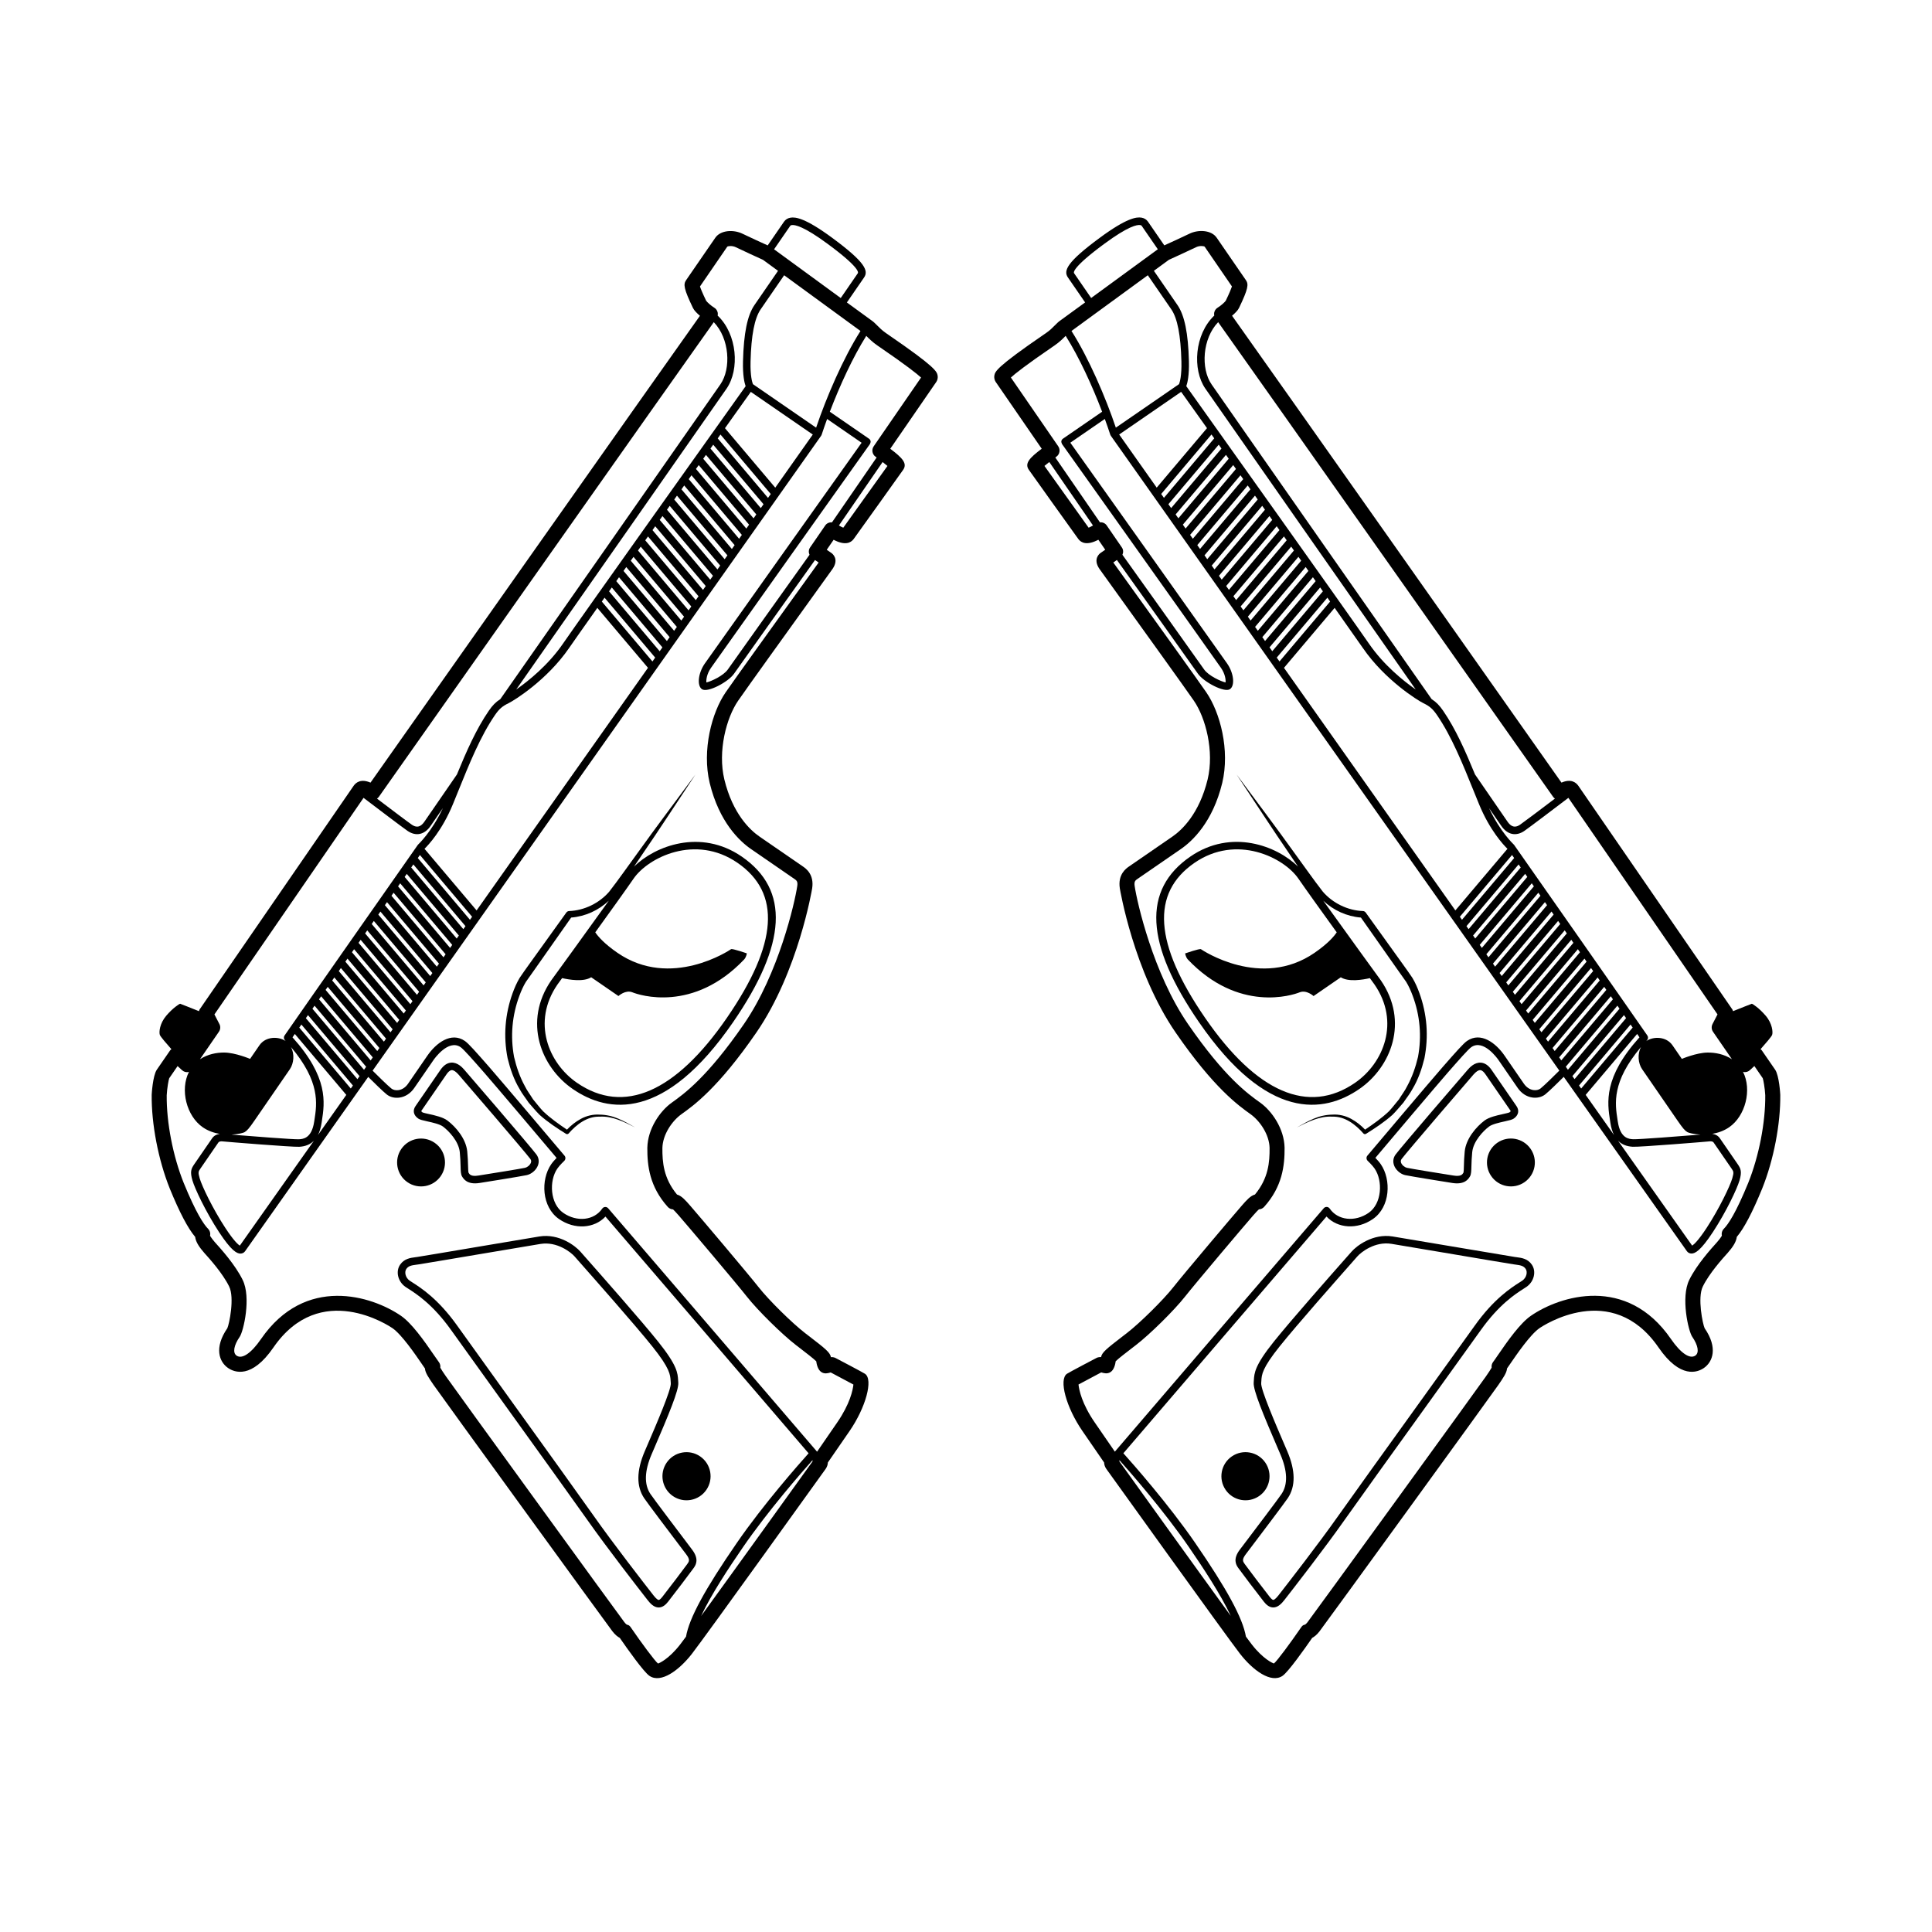
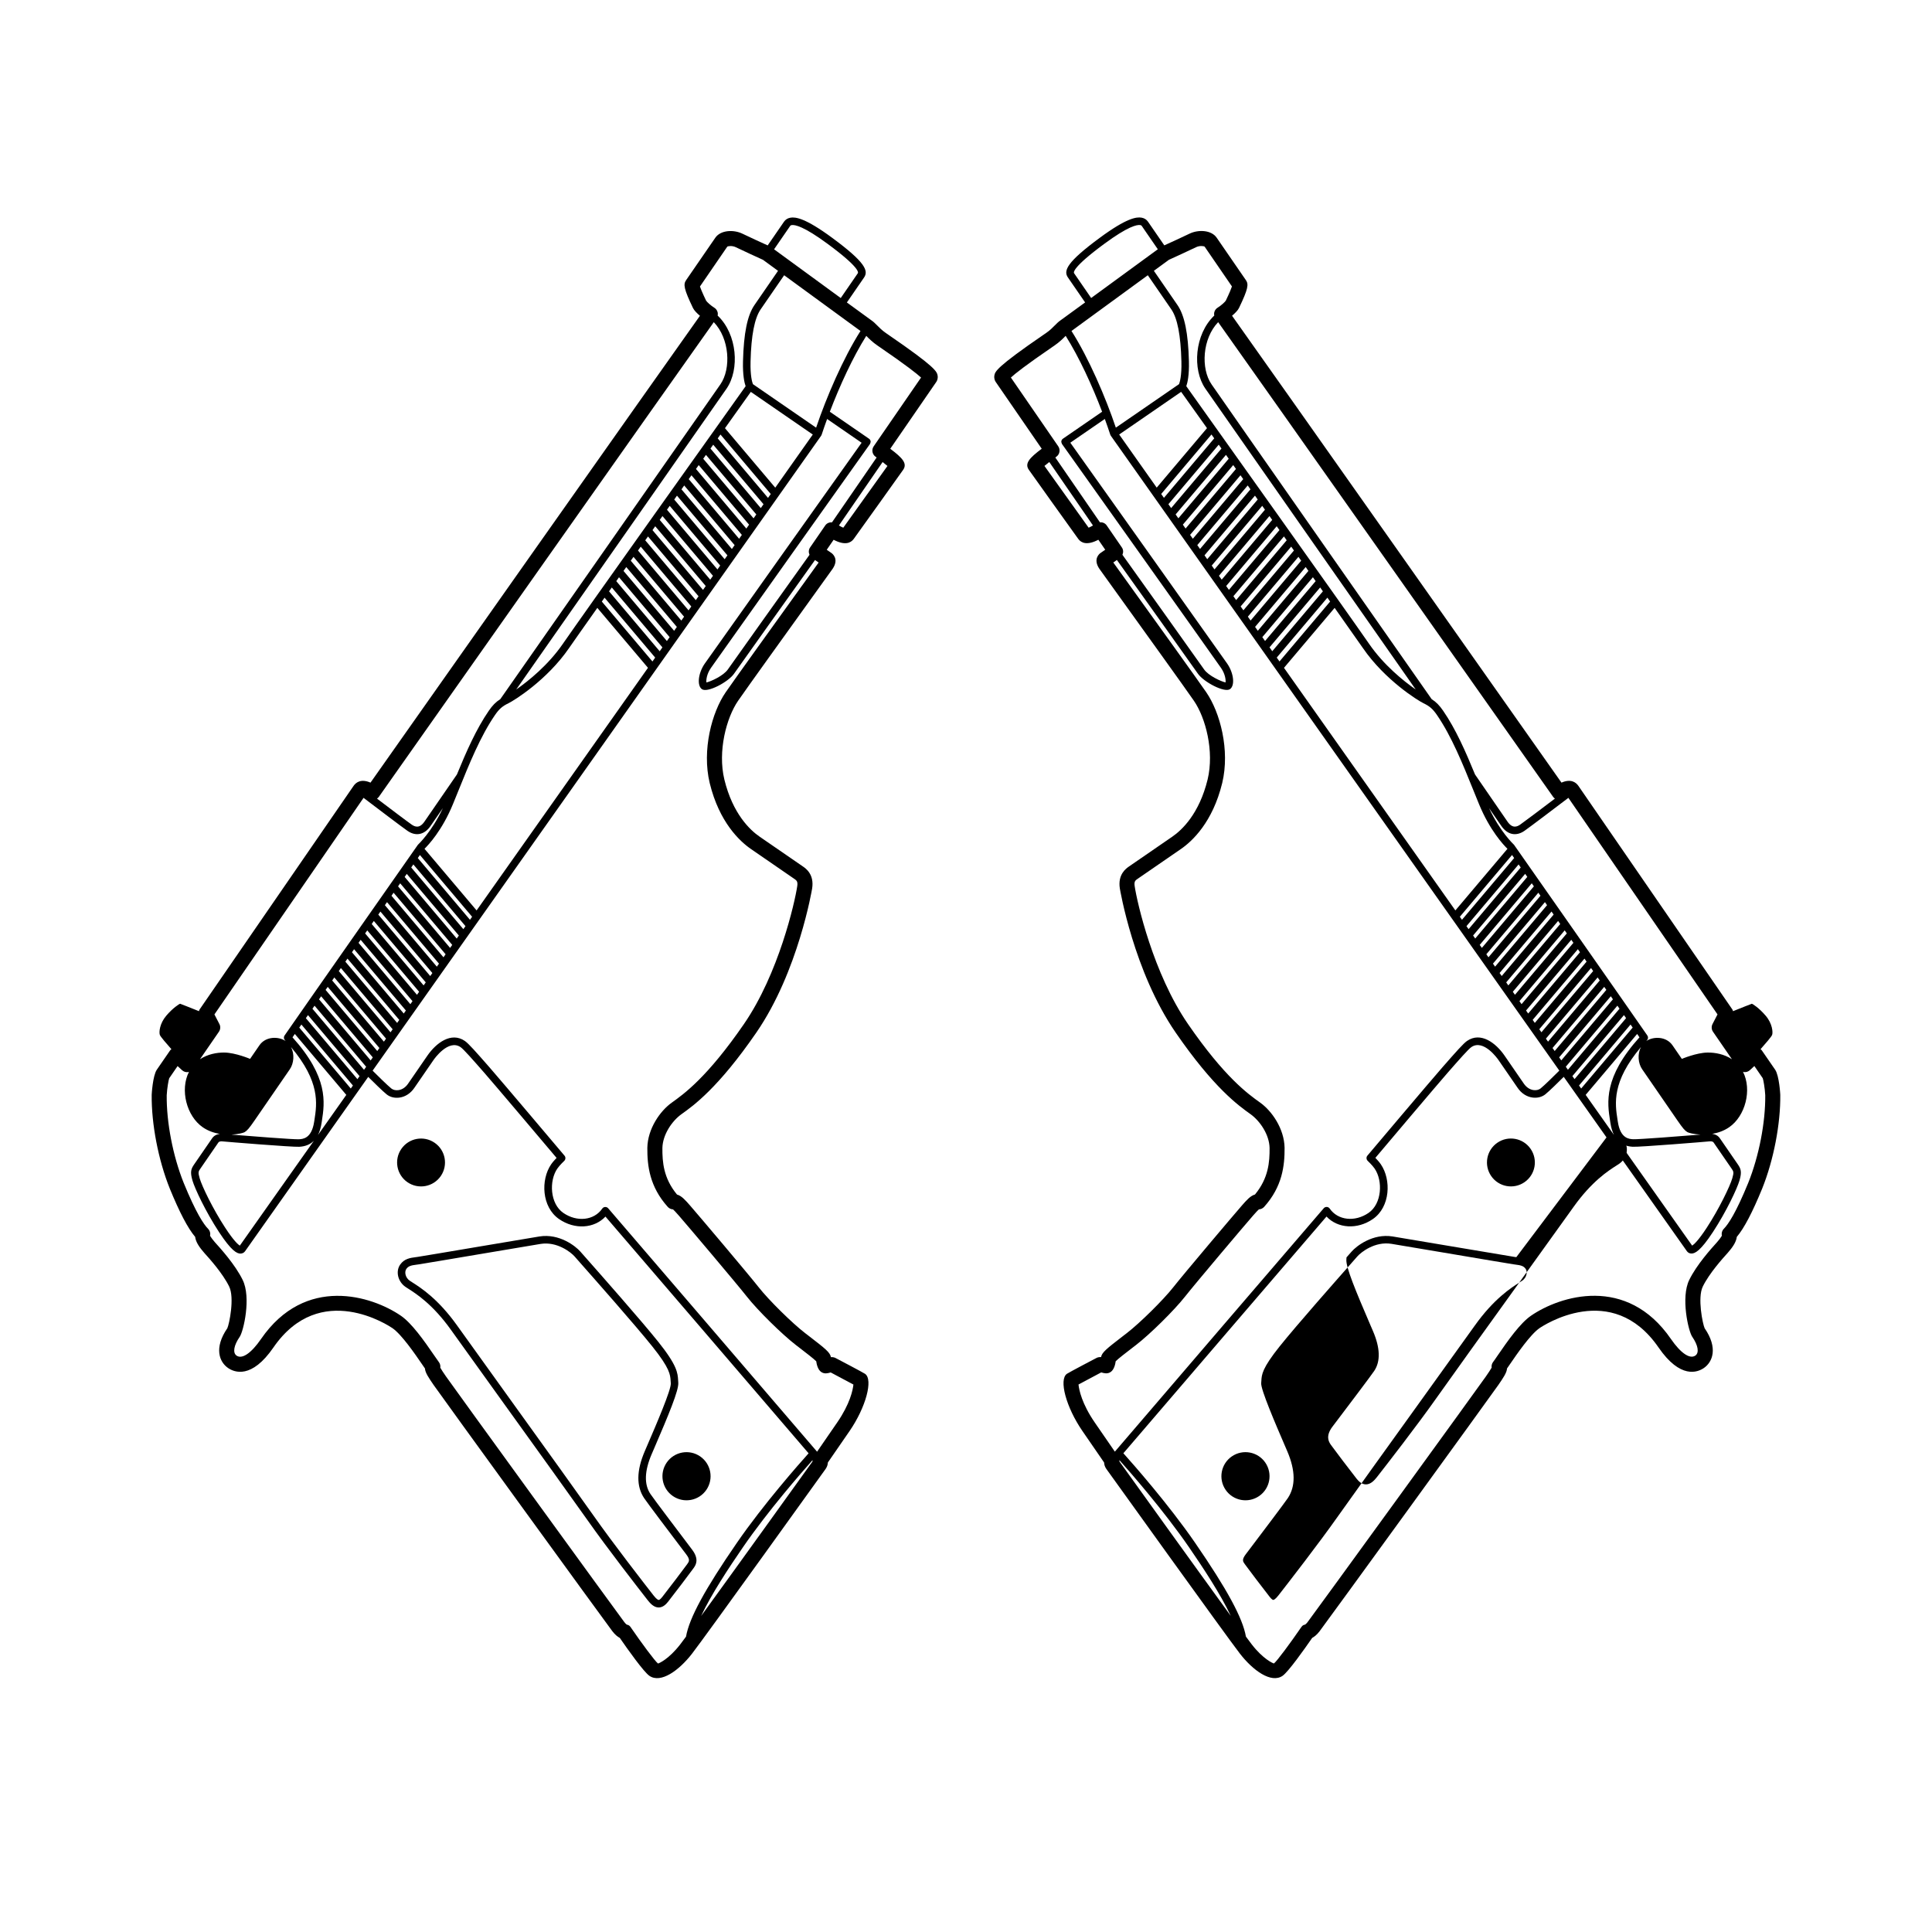
<svg xmlns="http://www.w3.org/2000/svg" fill="#000000" width="800px" height="800px" version="1.1" viewBox="144 144 512 512">
  <g>
    <path d="m610.9 422.36c-0.09-0.129-0.223-0.211-0.336-0.316 1.23-1.383 2.91-3.32 3.07-3.793 0.242-0.699 0.066-2.996-1.703-5.07-1.766-2.074-3.484-3.164-3.684-3.172-0.137 0.031-3.023 1.18-4.984 1.965-0.055-0.137-0.059-0.289-0.145-0.418l-40.824-59.289c-0.602-0.875-1.93-1.98-4.488-0.863-9.301-13.219-77.332-109.73-87.301-123.73 0.781-0.656 1.543-1.422 1.84-2.051 2.445-5.086 2.594-6.277 1.836-7.375l-7.754-11.262c-1.418-2.055-4.887-2.199-7.238-1.039-1.383 0.684-5.184 2.418-6.637 3.078l-4.328-6.285c-0.395-0.574-0.988-0.941-1.715-1.062-1.332-0.223-3.93 0.086-11.07 5.352-8.688 6.406-9.672 8.699-8.434 10.492l4.562 6.625c-3.66 2.672-6.363 4.641-6.621 4.82-0.422 0.289-0.867 0.719-1.391 1.25-0.617 0.629-1.316 1.34-2.375 2.066l-0.512 0.348c-12.754 8.738-12.961 9.84-13.156 10.906-0.098 0.52 0.039 1.211 0.34 1.648l12.215 17.738c-3.316 2.481-4.562 3.918-3.418 5.578 0.078 0.113 12.387 17.379 13.129 18.359 0.766 1.012 2.289 1.754 5.297 0.18l1.824 2.648-1.246 0.859c-0.223 0.152-2.113 1.57-0.289 4.219 0.164 0.242 2.094 2.922 4.828 6.719 6.68 9.285 17.859 24.82 20.199 28.219 3.109 4.516 5.441 13.359 3.644 20.855-2.223 9.113-6.805 13.406-9.34 15.152l-11.488 7.91c-0.746 0.516-3.023 2.082-2.441 5.809 0.031 0.199 3.668 22.047 14.785 38.195 10.125 14.707 16.684 19.383 19.836 21.629 2.543 1.82 4.992 5.445 5.066 8.969 0.023 3.684-0.262 7.977-3.871 12.336-1.223 0.34-2.266 1.539-3.496 2.949-2.059 2.352-15.453 18.184-18.168 21.645-2.633 3.348-8.84 9.473-12.297 12.137l-0.926 0.711c-4.496 3.461-5.672 4.402-5.902 5.648-0.383-0.027-0.758 0.02-1.129 0.18-0.086 0.039-7.348 3.852-7.914 4.242-2.211 1.523-0.215 8.895 4.109 15.172l5.742 8.34c0.02 0.539 0.188 1.121 0.578 1.684 0.207 0.301 32.031 44.625 35.441 49.004 3.43 4.41 8.246 7.926 11.277 5.84 1.52-1.047 5.766-7.039 7.848-10.051 0.547-0.293 1.238-0.816 1.953-1.75 1.359-1.746 46.113-63.402 47.402-65.305 1.324-1.934 2.195-3.203 2.281-4.352 0.223-0.32 0.488-0.707 0.789-1.141 1.742-2.547 5.367-7.848 7.816-9.535 0.777-0.535 19.152-12.883 31.555 5.133 5.773 8.387 10.324 6.59 12.012 5.426 2.332-1.605 3.781-5.328 0.195-10.539-0.508-1.082-1.953-8.086-0.484-11.055 1.727-3.523 5.273-7.449 6.609-8.926 1.191-1.371 2.227-2.773 2.402-4.227 1.938-2.293 4.148-6.508 6.734-12.828 3.035-7.57 4.867-17.078 4.785-24.824-0.004-0.125-0.273-5.07-1.363-6.656zm-51.262-66.926 39.52 57.395-1.32 2.551c-0.336 0.652-0.289 1.441 0.129 2.047l5.016 7.285c-2.019-1.34-4.422-1.797-6.461-1.773-2.938 0.031-6.816 1.676-6.816 1.676s-0.797-1.16-2.473-3.594c-1.672-2.426-5.102-2.394-6.957-1.129 0.07-0.078 0.129-0.152 0.203-0.23 0.316-0.34 0.352-0.855 0.09-1.238-3.984-5.785-35.02-50.094-35.332-50.539-0.18-0.191-3.652-3.402-6.629-9.734l3.258 4.731c1.613 2.344 3.902 2.832 6.117 1.309 1.367-0.945 8.418-6.293 11.656-8.754zm11.055 85.629 0.078 0.512c0.195 1.262 0.512 2.336 0.961 3.215l-7.512-10.637 13.641-16.145c0.23 0.328 0.438 0.629 0.617 0.891-9.574 10.641-8.543 17.289-7.785 22.164zm-105.64-181.92c0.234 0.332 0.488 0.684 0.73 1.023l-13.328 15.77-0.727-1.027zm-14.512 14.086-9.945-14.082 16.418-11.305c1.062 1.492 3.547 4.981 6.852 9.621zm16.434-11.383c0.238 0.332 0.484 0.684 0.727 1.023l-13.336 15.781-0.727-1.027zm1.922 2.699c0.238 0.336 0.484 0.684 0.727 1.023l-13.344 15.789-0.727-1.027zm1.922 2.703c0.238 0.336 0.484 0.684 0.727 1.023l-13.352 15.797-0.727-1.027zm1.922 2.699c0.238 0.336 0.484 0.684 0.727 1.023l-13.355 15.805-0.727-1.027zm1.918 2.703c0.242 0.34 0.484 0.684 0.727 1.023l-13.363 15.812-0.727-1.027zm1.922 2.699c0.242 0.34 0.484 0.684 0.727 1.023l-13.371 15.82-0.727-1.027zm1.922 2.703c0.242 0.34 0.484 0.684 0.727 1.023l-13.379 15.828-0.727-1.027zm1.918 2.703c0.242 0.34 0.484 0.684 0.727 1.023l-13.383 15.836-0.727-1.027zm1.922 2.699c0.242 0.34 0.484 0.684 0.727 1.023l-13.391 15.844-0.727-1.027zm1.918 2.703c0.242 0.344 0.484 0.684 0.727 1.023l-13.395 15.848-0.727-1.027zm1.922 2.703c0.242 0.344 0.484 0.684 0.727 1.023l-13.398 15.855-0.727-1.027zm1.918 2.703c0.242 0.344 0.484 0.684 0.727 1.023l-13.406 15.863-0.727-1.027zm1.918 2.703c0.246 0.344 0.484 0.684 0.727 1.027l-13.41 15.867-0.727-1.027zm1.918 2.707c0.246 0.348 0.484 0.684 0.727 1.027l-13.41 15.871-0.727-1.027zm1.918 2.707c0.246 0.348 0.484 0.684 0.727 1.023l-13.418 15.875-0.727-1.027zm1.918 2.703c0.246 0.348 0.488 0.688 0.727 1.027l-13.422 15.879-0.727-1.027zm1.918 2.707c3.637 5.137 6.383 9.043 7.508 10.672 5.852 8.496 14.559 13.883 16.027 14.594 1.641 0.789 2.477 1.52 3.586 3.133 3.859 5.606 6.832 12.965 9.707 20.078l1.434 3.527c2.867 6.984 6.519 10.852 7.539 11.844l-13.805 16.332-45.418-64.293zm47.016 65.488c0.168 0.242 0.352 0.508 0.559 0.809l-13.828 16.363-0.566-0.801zm1.738 2.504c0.18 0.254 0.371 0.531 0.562 0.809l-13.812 16.344-0.566-0.801zm1.742 2.496c0.184 0.262 0.371 0.531 0.562 0.805l-13.801 16.332-0.566-0.801zm1.746 2.5c0.184 0.266 0.371 0.531 0.562 0.805l-13.789 16.32-0.566-0.801zm1.746 2.496c0.188 0.266 0.371 0.535 0.562 0.805l-13.781 16.309-0.566-0.801zm1.746 2.496c0.184 0.266 0.375 0.539 0.562 0.805l-13.773 16.297-0.566-0.801zm1.746 2.492c0.188 0.266 0.375 0.535 0.562 0.805l-13.762 16.285-0.566-0.801zm1.746 2.496c0.188 0.27 0.375 0.535 0.562 0.805l-13.754 16.277-0.566-0.801zm1.746 2.496c0.188 0.27 0.375 0.535 0.562 0.805l-13.746 16.266-0.566-0.801zm1.746 2.496c0.188 0.27 0.375 0.535 0.562 0.805l-13.738 16.254-0.566-0.801zm1.746 2.492c0.188 0.27 0.375 0.535 0.562 0.805l-13.727 16.246-0.566-0.801zm1.746 2.496c0.188 0.27 0.375 0.539 0.562 0.805l-13.719 16.234-0.566-0.801zm1.746 2.492c0.188 0.27 0.375 0.539 0.562 0.805l-13.711 16.223-0.566-0.801zm1.746 2.496c0.188 0.27 0.379 0.539 0.562 0.805l-13.703 16.215-0.566-0.801zm1.746 2.496c0.191 0.27 0.379 0.539 0.562 0.805l-13.691 16.203-0.566-0.801zm1.746 2.492c0.191 0.273 0.375 0.539 0.562 0.805l-13.684 16.191-0.566-0.801zm1.746 2.496c0.188 0.27 0.383 0.543 0.562 0.805l-13.672 16.18-0.566-0.801zm1.742 2.496c0.195 0.281 0.375 0.539 0.562 0.805l-13.664 16.168-0.566-0.801zm1.746 2.5c0.195 0.281 0.383 0.547 0.562 0.809l-13.652 16.152-0.566-0.801zm2.758 5.965c-0.969 1.84-0.766 4.316 0.312 5.879 1.438 2.086 7.871 11.434 9.336 13.555 1.461 2.125 1.992 2.727 2.66 3.121 0.301 0.176 1.668 0.555 3.469 0.648-4.945 0.406-16.547 1.305-17.848 1.234-1.098-0.062-3.391-0.195-4.059-4.644l-0.082-0.516c-0.668-4.285-1.562-10.066 6.211-19.277zm-2.184 26.43c1.836 0.102 19.422-1.328 20.352-1.43 0.305-0.035 0.852-0.039 1.086 0.305l4.769 6.926c0.512 0.742 0.648 0.945 0.176 2.57-0.609 2.078-3.481 8.07-6.777 13.105-2.25 3.438-3.41 4.438-3.856 4.723l-19.645-27.809c0.969 0.988 2.262 1.52 3.894 1.609zm-21.117-92.754c0.137 0.199 0.312 0.352 0.5 0.484-3.496 2.648-8.176 6.184-9.219 6.906-0.812 0.562-2.047 1.09-3.348-0.797l-8.609-12.504c-2.481-6.051-5.121-12.051-8.449-16.883-0.98-1.426-1.848-2.32-3.047-3.078-2.469-3.527-54.91-78.457-58.332-83.43-2.887-4.195-2.422-12.133 1.758-16.473 7.918 11.082 88.105 124.85 88.746 125.77zm-101.8-142.3c0.988-0.449 5.617-2.559 7.172-3.328 0.973-0.477 2.047-0.332 2.293-0.164l7.242 10.551c-0.172 0.52-0.594 1.609-1.637 3.781-0.242 0.375-1.328 1.352-2.133 1.832-0.492 0.293-0.832 0.785-0.938 1.352-0.047 0.254-0.027 0.508 0.023 0.754-5.231 4.969-5.859 14.285-2.371 19.348 3.039 4.418 44.652 63.883 55.75 79.742-3.273-2.277-8.484-6.484-12.344-12.086-5.168-7.504-44.461-62.691-48.449-68.289 0.324-0.918 0.789-2.902 0.695-6.598-0.188-7.434-1.152-12.172-3.035-14.906l-6.25-9.074c1.984-1.449 3.473-2.539 3.981-2.914zm-25.133 3.547c-0.145-0.207-0.43-1.559 7.977-7.758 6.34-4.676 8.711-5.133 9.559-4.992 0.242 0.039 0.34 0.133 0.402 0.227l4.258 6.184c-4.328 3.168-11.824 8.648-17.668 12.914zm19.543 0.543 6.219 9.027c1.633 2.371 2.512 6.891 2.684 13.824 0.098 3.84-0.438 5.531-0.629 6.008l-16.746 11.531c-2.711-8.035-7.164-18.41-11.758-25.621 2.859-2.07 13.457-9.816 20.23-14.77zm-15.684 66.902c-1.906-2.644-9.16-12.793-11.707-16.367 0.352-0.301 0.812-0.668 1.285-1.035l11.578 16.816c-0.477 0.277-0.891 0.488-1.156 0.586zm2.996-1.426-11.824-17.176c0.098-0.07 0.199-0.152 0.293-0.219 0.883-0.633 1.094-1.855 0.48-2.75l-12.547-18.223c1.094-1.012 3.894-3.238 11.02-8.117l0.52-0.355c1.367-0.941 2.285-1.875 2.957-2.555 0.008-0.008 0.012-0.012 0.02-0.02 3.57 5.66 7.055 13.254 9.66 20.109l-10.387 7.152c-0.219 0.152-0.371 0.387-0.418 0.648-0.043 0.262 0.07 0.492 0.168 0.75 0.406 0.57 40.551 57.023 42.152 59.352 1.117 1.621 1.281 3.195 1.195 3.84-1.203-0.258-4.543-1.789-5.695-3.461-1.371-1.988-17.469-24.539-21.633-30.371 0.273-0.613 0.266-1.34-0.145-1.934l-4.023-5.844c-0.422-0.609-1.109-0.879-1.793-0.828zm-1.363 238.57c-3.422-4.973-4.16-8.609-4.316-10.078 1.539-0.836 4.777-2.562 6.016-3.207 0.039 0.012 0.078 0.023 0.117 0.031 0.652 0.184 1.547 0.438 2.406-0.156 0.895-0.617 1.211-2.027 1.316-2.832 0.668-0.676 2.664-2.211 4.445-3.582l0.926-0.711c3.723-2.867 10.16-9.223 13-12.832 2.695-3.43 15.988-19.145 18.039-21.484 0.859-0.988 1.312-1.438 1.543-1.645 0.523-0.023 1.027-0.254 1.391-0.66 4.828-5.371 5.445-10.93 5.414-15.66-0.105-5.129-3.426-9.789-6.461-11.957-3.242-2.312-9.414-6.715-19.141-20.84-9.211-13.379-13.488-32.223-14.125-36.535-0.199-1.266 0.203-1.543 0.758-1.926l11.488-7.91c3.004-2.066 8.418-7.09 10.953-17.5 2.09-8.719-0.551-18.699-4.238-24.055-2.363-3.434-13.559-18.992-20.246-28.285-2.066-2.875-3.672-5.102-4.383-6.098l0.961-0.664c4.379 6.133 20.125 28.188 21.449 30.113 1.523 2.215 7.039 5.133 8.508 4.121 1.371-0.945 1.02-4.231-0.723-6.762-1.523-2.211-36.402-51.266-41.582-58.551l9.141-6.293c0.527 1.445 1.023 2.859 1.453 4.176 0.031 0.094 0.074 0.18 0.129 0.258 0.004 0.004 0.004 0.008 0.008 0.012l118.86 168.25c-1.203 1.199-3.957 3.922-4.973 4.734-0.465 0.371-1.176 0.531-1.902 0.422-0.969-0.145-1.863-0.746-2.516-1.691l-5.121-7.438c-2.312-3.359-6.305-6.394-9.941-3.894-0.969 0.668-2.887 2.836-6.473 6.93-3.281 3.742-19.773 23.277-19.941 23.477-0.34 0.402-0.293 1 0.078 1.367 0.012 0.012 1.23 1.164 1.832 2.039 2.242 3.254 1.949 9.32-1.586 11.754-3.625 2.496-8.152 1.996-10.312-1.141-0.176-0.254-0.457-0.414-0.766-0.43-0.309-0.016-0.605 0.109-0.809 0.344-5.215 6.031-46.883 54.621-55.359 64.508zm6.535 10.324c0.012-0.125-0.016-0.25-0.027-0.379 2.922 3.273 11.762 13.375 18.43 23.059 3.828 5.562 8.445 12.566 11.109 18.254-9.473-13.031-27.336-37.895-29.512-40.934zm166.64-73.852c-3.246 7.941-5.305 11.004-6.461 12.168-0.484 0.488-0.68 1.195-0.523 1.863 0.004-0.102-0.16 0.398-1.266 1.676-1.59 1.758-5.41 5.988-7.379 10.008-2.309 4.66-0.227 13.621 0.777 15.074 1.578 2.293 1.902 4.254 0.828 4.996-1.457 1.004-3.879-0.641-6.469-4.402-11.711-17.008-29.387-11.461-37.098-6.152-2.824 1.945-6.047 6.473-8.848 10.566-0.52 0.762-0.922 1.355-1.172 1.672-0.34 0.441-0.473 0.988-0.395 1.516-0.258 0.484-0.918 1.445-1.508 2.309-1.23 1.816-45.836 63.27-47.262 65.113-0.418 0.543-0.688 0.676-0.688 0.676-0.535 0.09-0.758 0.324-1.062 0.773-2.793 4.062-6.332 8.863-7.176 9.523-0.297-0.062-2.856-1.172-5.848-5.019-0.305-0.391-0.848-1.117-1.578-2.109-0.836-4.891-5.012-12.578-13.465-24.852-7.078-10.281-16.578-21.023-19.008-23.73 9.531-11.113 46.391-54.098 53.832-62.734 2.992 3.168 8.141 3.519 12.289 0.664 4.621-3.184 4.922-10.422 2.098-14.523-0.398-0.582-0.984-1.223-1.434-1.691 2.992-3.543 16.395-19.406 19.188-22.594 2.981-3.398 5.434-6.199 6.242-6.754 3.246-2.234 7.008 3.152 7.168 3.383l5.121 7.438c0.969 1.41 2.344 2.312 3.867 2.535 1.281 0.188 2.535-0.117 3.438-0.836 1.031-0.824 3.566-3.32 4.894-4.641l32.629 46.191c0.281 0.406 0.734 0.641 1.246 0.633 0.902-0.012 2.367-0.672 5.684-5.734 3.531-5.394 6.394-11.488 7.019-13.637 0.668-2.285 0.359-3.09-0.445-4.262l-4.769-6.926c-0.453-0.656-1.172-1.059-2.039-1.156 1.496-0.254 3.059-0.758 4.516-1.758 4.293-2.957 6.098-9.922 3.656-14.703 0.094 0.023 0.172 0.078 0.27 0.09 0.574 0.066 1.148-0.125 1.57-0.516l1.18-1.09 2.219 3.227c0.156 0.371 0.57 2.633 0.664 4.512 0.07 7.188-1.652 16.109-4.504 23.215z" />
-     <path d="m545.84 477.16-0.418-0.055c-0.816-0.117-9.113-1.516-17.137-2.871-6.621-1.117-13.105-2.215-15.219-2.555-5.305-0.863-9.637 2.586-10.859 3.988l-1.367 1.547c-4.019 4.551-14.695 16.637-19.281 22.363-5.055 6.309-5.164 8.312-5.277 10.25l-0.039 0.574c-0.172 1.992 2.531 8.457 6.367 17.375l0.684 1.586c1.922 4.473 2.031 8.023 0.328 10.559-0.898 1.34-7.269 9.754-9.988 13.348l-1.078 1.422c-1.863 2.473-0.996 3.969-0.469 4.738 0.027 0.043 0.055 0.082 0.082 0.117 0.547 0.793 5.504 7.336 6.785 8.938 0.52 0.648 1.336 1.512 2.484 1.508 1.238-0.004 2.199-1.031 2.898-1.922 2.422-3.098 10.727-13.781 15.934-21.184 3.188-4.527 13.156-18.387 21.953-30.613 6.223-8.648 11.883-16.516 14.215-19.797 4.852-6.816 9.234-9.609 11.34-10.953 0.301-0.191 0.551-0.352 0.75-0.488 2.016-1.387 2.668-4.086 1.422-5.891-1.09-1.59-2.695-1.801-4.109-1.984zm1.562 6.234c-0.184 0.125-0.414 0.273-0.691 0.449-2.215 1.41-6.82 4.344-11.895 11.477-2.336 3.277-7.992 11.145-14.211 19.785-8.801 12.23-18.773 26.094-21.965 30.629-5.18 7.363-13.461 18.012-15.871 21.102-0.84 1.07-1.238 1.156-1.34 1.156-0.074 0-0.355-0.055-0.914-0.758-1.27-1.59-6.168-8.051-6.633-8.727-0.52-0.715-0.824-1.176 0.27-2.625l1.074-1.418c2.961-3.914 9.121-12.055 10.051-13.438 2.106-3.133 2.055-7.324-0.148-12.457l-0.684-1.59c-2.379-5.523-6.356-14.766-6.215-16.414l0.043-0.633c0.09-1.629 0.188-3.309 4.844-9.121 4.555-5.688 15.211-17.746 19.223-22.289l1.371-1.559c0.953-1.094 4.652-4.047 9.039-3.332 2.106 0.344 8.59 1.438 15.207 2.555 8.035 1.359 16.348 2.762 17.191 2.879l0.434 0.059c1.367 0.18 2.168 0.32 2.734 1.141 0.547 0.809 0.273 2.312-0.914 3.129z" />
+     <path d="m545.84 477.16-0.418-0.055c-0.816-0.117-9.113-1.516-17.137-2.871-6.621-1.117-13.105-2.215-15.219-2.555-5.305-0.863-9.637 2.586-10.859 3.988l-1.367 1.547l-0.039 0.574c-0.172 1.992 2.531 8.457 6.367 17.375l0.684 1.586c1.922 4.473 2.031 8.023 0.328 10.559-0.898 1.34-7.269 9.754-9.988 13.348l-1.078 1.422c-1.863 2.473-0.996 3.969-0.469 4.738 0.027 0.043 0.055 0.082 0.082 0.117 0.547 0.793 5.504 7.336 6.785 8.938 0.52 0.648 1.336 1.512 2.484 1.508 1.238-0.004 2.199-1.031 2.898-1.922 2.422-3.098 10.727-13.781 15.934-21.184 3.188-4.527 13.156-18.387 21.953-30.613 6.223-8.648 11.883-16.516 14.215-19.797 4.852-6.816 9.234-9.609 11.34-10.953 0.301-0.191 0.551-0.352 0.75-0.488 2.016-1.387 2.668-4.086 1.422-5.891-1.09-1.59-2.695-1.801-4.109-1.984zm1.562 6.234c-0.184 0.125-0.414 0.273-0.691 0.449-2.215 1.41-6.82 4.344-11.895 11.477-2.336 3.277-7.992 11.145-14.211 19.785-8.801 12.23-18.773 26.094-21.965 30.629-5.18 7.363-13.461 18.012-15.871 21.102-0.84 1.07-1.238 1.156-1.34 1.156-0.074 0-0.355-0.055-0.914-0.758-1.27-1.59-6.168-8.051-6.633-8.727-0.52-0.715-0.824-1.176 0.27-2.625l1.074-1.418c2.961-3.914 9.121-12.055 10.051-13.438 2.106-3.133 2.055-7.324-0.148-12.457l-0.684-1.59c-2.379-5.523-6.356-14.766-6.215-16.414l0.043-0.633c0.09-1.629 0.188-3.309 4.844-9.121 4.555-5.688 15.211-17.746 19.223-22.289l1.371-1.559c0.953-1.094 4.652-4.047 9.039-3.332 2.106 0.344 8.59 1.438 15.207 2.555 8.035 1.359 16.348 2.762 17.191 2.879l0.434 0.059c1.367 0.18 2.168 0.32 2.734 1.141 0.547 0.809 0.273 2.312-0.914 3.129z" />
    <path d="m477.68 540.47c2.902-1.996 3.633-5.969 1.637-8.871-1.996-2.902-5.969-3.633-8.871-1.637-2.902 1.996-3.633 5.969-1.637 8.871 1.996 2.902 5.969 3.633 8.871 1.637z" />
-     <path d="m513.87 453.66c0.602 0.871 1.562 1.555 2.562 1.77 1.711 0.367 12 2 12.438 2.07 3.301 0.523 4.258-1.039 4.668-1.707 0.348-0.562 0.367-1.367 0.406-2.828 0.027-0.965 0.059-2.188 0.207-3.633 0.297-2.918 2.938-5.633 4.449-6.777 0.848-0.641 2.742-1.059 4.121-1.367 1.297-0.289 1.996-0.453 2.438-0.754 1.258-0.867 1.535-2.133 0.727-3.305l-6.594-9.578c-0.84-1.223-1.809-1.871-2.871-1.941-1.691-0.105-2.984 1.352-3.41 1.828-1.035 1.16-17.926 20.812-19.176 22.535-0.629 0.867-0.766 1.898-0.379 2.902 0.098 0.27 0.242 0.535 0.414 0.785zm1.574-2.516c1.172-1.621 18.051-21.262 19.047-22.383 0.715-0.801 1.32-1.195 1.801-1.164 0.527 0.031 1.027 0.605 1.355 1.082l6.594 9.578c0.086 0.125 0.105 0.203 0.105 0.219 0 0-0.039 0.121-0.32 0.316-0.195 0.109-1.086 0.305-1.734 0.449-1.648 0.363-3.699 0.82-4.894 1.727-2.199 1.664-4.887 4.797-5.231 8.16-0.152 1.504-0.188 2.777-0.215 3.781-0.02 0.777-0.043 1.656-0.133 1.879-0.277 0.453-0.652 1.059-2.637 0.742-3.688-0.582-11.008-1.766-12.336-2.047-0.543-0.117-1.277-0.66-1.539-1.324-0.141-0.371-0.098-0.695 0.137-1.016z" />
    <path d="m540.81 446.84c-2.887 1.988-3.617 5.938-1.629 8.824 1.988 2.887 5.938 3.617 8.824 1.629 2.887-1.988 3.617-5.938 1.629-8.824-1.984-2.887-5.938-3.617-8.824-1.629z" />
-     <path d="m516.93 431.81c-0.602 1.242-1.465 2.34-2.184 3.523-0.891 1.047-1.73 2.188-2.66 3.168-1.895 1.797-4.109 3.371-6.324 4.863-1.094-1.141-2.305-2.113-3.688-2.856-1.5-0.836-3.309-1.242-4.988-1.121-1.699 0.027-3.394 0.406-4.934 1.074-1.547 0.66-3 1.488-4.453 2.309 2.961-1.477 6.059-3.051 9.387-2.844 3.332-0.113 6.152 2.082 8.227 4.449 0.168 0.203 0.469 0.238 0.688 0.109 2.434-1.52 4.805-3.078 7-5.023 1.051-1.039 1.938-2.164 2.914-3.25 0.797-1.211 1.734-2.336 2.414-3.625 1.508-2.504 2.465-5.297 3.16-8.133 0.566-2.871 0.75-5.809 0.527-8.719-0.227-2.91-0.852-5.781-1.848-8.531-0.5-1.383-1.062-2.707-1.863-4.051-0.82-1.23-1.625-2.344-2.457-3.508l-9.926-13.816c-0.176-0.246-0.457-0.379-0.734-0.391-3.961-0.137-7.984-2.066-10.621-5.133-2.551-3.273-5.043-6.891-7.566-10.32-4.992-6.973-10.176-13.816-15.281-20.719 4.746 7.152 9.414 14.359 14.27 21.438 0.688 0.992 1.348 1.984 2.012 2.977-5.551-5.508-17.668-10.172-28.559-2.672-12.738 8.773-11.992 23.121 2.293 43.867 18.141 26.344 33.125 24.176 42.504 17.719 8.395-5.777 13.234-17.84 5.684-28.809-0.004-0.008-0.012-0.016-0.016-0.02-0.121-0.164-9.004-12.375-15.23-21.07 2.703 2.547 6.207 4.164 9.98 4.469l9.562 13.605 2.438 3.445c0.66 1.086 1.242 2.375 1.711 3.652 0.965 2.57 1.586 5.289 1.824 8.027 0.242 2.742 0.094 5.504-0.406 8.207-0.633 2.668-1.527 5.285-2.856 7.707zm-18.684-40.727c-0.727 1.078-2.356 3-5.883 5.43-14.176 9.762-29.77-0.738-30.102-0.965-0.328-0.23-4.184 1.117-4.184 1.117s0.133 0.934 0.688 1.578c13.492 14.223 27.82 9.48 29.645 8.738 1.824-0.742 3.695 0.984 3.695 0.984s3.516-2.422 7.223-4.973c2.039 1.305 5.867 0.648 7.703 0.223 0.711 0.977 1.18 1.625 1.246 1.715 6.809 9.902 2.414 20.797-5.18 26.027-12.375 8.52-26.113 2.57-39.73-17.207-13.523-19.641-14.441-33.082-2.805-41.094 11.129-7.664 23.648-1.438 27.531 4.199 1.887 2.742 6.074 8.578 10.152 14.227z" />
    <path d="m379.33 232.64-0.512-0.348c-1.055-0.727-1.758-1.438-2.375-2.066-0.523-0.531-0.969-0.961-1.391-1.25-0.262-0.18-2.965-2.152-6.621-4.82l4.562-6.625c1.234-1.793 0.25-4.086-8.434-10.492-7.144-5.266-9.738-5.578-11.07-5.352-0.727 0.121-1.32 0.488-1.715 1.062l-4.328 6.285c-1.453-0.66-5.254-2.394-6.637-3.078-2.352-1.16-5.82-1.016-7.238 1.039l-7.754 11.262c-0.754 1.098-0.609 2.285 1.836 7.375 0.297 0.629 1.055 1.395 1.84 2.051-9.969 13.992-78 110.51-87.305 123.72-2.562-1.117-3.887-0.012-4.488 0.863l-40.828 59.285c-0.086 0.125-0.09 0.277-0.145 0.418-1.961-0.781-4.848-1.934-4.984-1.965-0.199 0.008-1.918 1.098-3.684 3.172-1.766 2.074-1.945 4.371-1.703 5.07 0.16 0.473 1.84 2.414 3.07 3.793-0.113 0.102-0.246 0.188-0.336 0.316l-3.527 5.121c-1.09 1.586-1.359 6.531-1.363 6.656-0.082 7.746 1.75 17.254 4.785 24.824 2.586 6.32 4.793 10.535 6.734 12.828 0.176 1.453 1.215 2.856 2.402 4.227 1.336 1.477 4.883 5.402 6.609 8.926 1.473 2.969 0.023 9.973-0.484 11.055-3.586 5.211-2.137 8.934 0.195 10.539 1.688 1.164 6.238 2.961 12.012-5.426 12.402-18.012 30.777-5.664 31.555-5.133 2.449 1.688 6.078 6.988 7.816 9.535 0.297 0.434 0.562 0.82 0.789 1.141 0.086 1.148 0.961 2.418 2.281 4.352 1.289 1.902 46.043 63.559 47.402 65.305 0.715 0.934 1.406 1.457 1.953 1.75 2.082 3.012 6.328 9.004 7.848 10.051 3.031 2.086 7.848-1.43 11.277-5.84 3.41-4.379 35.234-48.703 35.441-49.004 0.387-0.562 0.559-1.145 0.578-1.684l5.746-8.332c4.32-6.277 6.316-13.652 4.109-15.172-0.566-0.391-7.828-4.203-7.914-4.242-0.371-0.16-0.746-0.203-1.129-0.18-0.23-1.25-1.402-2.188-5.902-5.648l-0.926-0.711c-3.457-2.66-9.664-8.785-12.297-12.137-2.719-3.461-16.109-19.293-18.168-21.645-1.23-1.41-2.269-2.609-3.496-2.949-3.609-4.359-3.894-8.652-3.871-12.336 0.074-3.523 2.519-7.148 5.066-8.969 3.152-2.246 9.711-6.922 19.836-21.629 11.117-16.148 14.754-37.996 14.785-38.195 0.582-3.727-1.691-5.293-2.441-5.809l-11.488-7.91c-2.535-1.746-7.121-6.035-9.34-15.152-1.797-7.5 0.539-16.344 3.644-20.855 2.34-3.398 13.52-18.934 20.199-28.219 2.731-3.797 4.66-6.477 4.828-6.719 1.824-2.648-0.07-4.066-0.289-4.219l-1.246-0.859 1.824-2.648c3.008 1.574 4.531 0.832 5.297-0.18 0.742-0.98 13.051-18.25 13.129-18.359 1.145-1.66-0.102-3.098-3.418-5.578l12.215-17.738c0.301-0.438 0.438-1.129 0.34-1.648-0.203-1.059-0.406-2.164-13.16-10.902zm-7.293-0.926c-4.59 7.211-9.043 17.586-11.758 25.621l-16.746-11.531c-0.191-0.48-0.727-2.168-0.629-6.008 0.172-6.934 1.051-11.453 2.684-13.824l6.219-9.027c6.773 4.949 17.371 12.695 20.23 14.77zm-150.52 187.19c0.18-0.258 0.387-0.559 0.617-0.891l13.641 16.145-7.512 10.637c0.449-0.879 0.766-1.953 0.961-3.215l0.078-0.512c0.754-4.879 1.785-11.527-7.785-22.164zm1.676 27.016c-1.305 0.07-12.906-0.828-17.848-1.234 1.801-0.094 3.168-0.473 3.469-0.648 0.668-0.395 1.199-0.996 2.66-3.121 1.461-2.125 7.898-11.473 9.336-13.555 1.074-1.562 1.281-4.039 0.312-5.879 7.773 9.211 6.879 14.992 6.215 19.285l-0.082 0.516c-0.676 4.441-2.965 4.574-4.062 4.637zm4.004 0.379-19.645 27.809c-0.449-0.285-1.605-1.285-3.856-4.723-3.297-5.035-6.172-11.027-6.777-13.105-0.477-1.625-0.336-1.828 0.176-2.57l4.769-6.926c0.238-0.344 0.781-0.34 1.086-0.305 0.93 0.102 18.516 1.531 20.352 1.43 1.629-0.09 2.922-0.621 3.894-1.609zm-3.887-29.977c0.18-0.258 0.367-0.527 0.562-0.809l13.656 16.16-0.566 0.801zm1.746-2.5c0.188-0.266 0.367-0.527 0.562-0.805l13.668 16.172-0.566 0.801zm1.742-2.496c0.184-0.262 0.375-0.535 0.562-0.805l13.676 16.184-0.566 0.801zm1.746-2.496c0.188-0.27 0.371-0.531 0.562-0.805l13.688 16.195-0.566 0.801zm1.746-2.496c0.188-0.266 0.375-0.535 0.562-0.805l13.695 16.207-0.566 0.801zm1.746-2.496c0.184-0.266 0.375-0.535 0.562-0.805l13.707 16.215-0.566 0.801zm1.746-2.492c0.188-0.266 0.375-0.535 0.562-0.805l13.715 16.227-0.566 0.801zm1.746-2.496c0.188-0.27 0.375-0.535 0.562-0.805l13.723 16.238-0.566 0.801zm1.746-2.496c0.188-0.27 0.375-0.535 0.562-0.805l13.73 16.246-0.566 0.801zm1.746-2.492c0.188-0.27 0.375-0.535 0.562-0.805l13.738 16.258-0.566 0.801zm1.746-2.496c0.188-0.27 0.375-0.535 0.562-0.805l13.746 16.27-0.566 0.801zm1.746-2.496c0.188-0.27 0.375-0.535 0.562-0.805l13.758 16.277-0.566 0.801zm1.746-2.492c0.188-0.27 0.379-0.539 0.562-0.805l13.766 16.289-0.566 0.801zm1.746-2.496c0.188-0.27 0.379-0.543 0.562-0.805l13.773 16.301-0.566 0.801zm1.746-2.496c0.191-0.273 0.375-0.539 0.562-0.805l13.785 16.312-0.566 0.801zm1.746-2.496c0.191-0.273 0.379-0.539 0.562-0.805l13.793 16.324-0.566 0.801zm1.746-2.496c0.191-0.277 0.379-0.543 0.562-0.805l13.805 16.336-0.566 0.801zm1.742-2.5c0.191-0.277 0.387-0.551 0.562-0.809l13.816 16.352-0.566 0.801zm1.742-2.5c0.207-0.297 0.395-0.566 0.559-0.809l13.832 16.367-0.566 0.801zm1.777-2.453c1.02-0.992 4.672-4.859 7.539-11.844l1.434-3.527c2.875-7.113 5.848-14.473 9.707-20.078 1.109-1.609 1.945-2.344 3.586-3.133 1.473-0.711 10.176-6.094 16.027-14.594 1.121-1.629 3.871-5.531 7.508-10.672l13.422 15.883-45.418 64.297zm46.988-65.523c0.238-0.34 0.48-0.68 0.727-1.027l13.418 15.879-0.727 1.027zm1.918-2.707c0.242-0.34 0.48-0.676 0.727-1.023l13.418 15.875-0.727 1.027zm1.914-2.703c0.242-0.34 0.48-0.68 0.727-1.027l13.414 15.871-0.727 1.027zm1.922-2.707c0.242-0.34 0.484-0.68 0.727-1.027l13.41 15.867-0.727 1.027zm1.918-2.703c0.242-0.34 0.484-0.684 0.727-1.023l13.402 15.859-0.727 1.027zm1.918-2.703c0.242-0.34 0.484-0.684 0.727-1.023l13.398 15.855-0.727 1.027zm1.922-2.703c0.242-0.34 0.484-0.684 0.727-1.023l13.395 15.848-0.727 1.027zm1.918-2.703c0.242-0.34 0.484-0.684 0.727-1.023l13.387 15.84-0.727 1.027zm1.918-2.703c0.242-0.344 0.484-0.684 0.727-1.023l13.383 15.832-0.727 1.027zm1.922-2.703c0.242-0.344 0.484-0.684 0.727-1.023l13.375 15.824-0.727 1.027zm1.922-2.703c0.242-0.344 0.484-0.684 0.727-1.023l13.367 15.816-0.727 1.027zm1.918-2.699c0.242-0.34 0.488-0.688 0.727-1.023l13.359 15.809-0.727 1.027zm1.922-2.703c0.242-0.34 0.488-0.688 0.727-1.023l13.355 15.801-0.727 1.027zm1.922-2.699c0.242-0.34 0.488-0.688 0.727-1.023l13.348 15.793-0.727 1.027zm1.922-2.703c0.242-0.34 0.488-0.688 0.727-1.023l13.34 15.785-0.727 1.027zm1.922-2.699c0.242-0.34 0.492-0.691 0.727-1.023l13.332 15.777-0.727 1.027zm1.922-2.699c0.242-0.34 0.492-0.691 0.73-1.023l13.324 15.77-0.727 1.027zm1.922-2.703c3.301-4.641 5.789-8.133 6.852-9.621l16.418 11.305-9.945 14.082zm17.273-53.59c0.062-0.094 0.16-0.188 0.402-0.227 0.848-0.145 3.219 0.316 9.559 4.992 8.406 6.199 8.121 7.551 7.977 7.758l-4.531 6.578c-5.844-4.266-13.34-9.75-17.668-12.914zm-16.66 5.484c0.246-0.168 1.32-0.316 2.293 0.164 1.559 0.77 6.184 2.879 7.172 3.328 0.512 0.375 2 1.461 3.984 2.914l-6.25 9.074c-1.883 2.734-2.848 7.469-3.035 14.906-0.094 3.695 0.371 5.68 0.695 6.598-3.988 5.598-43.281 60.785-48.449 68.289-3.859 5.606-9.07 9.812-12.344 12.086 11.098-15.859 52.711-75.324 55.75-79.742 3.484-5.062 2.859-14.379-2.371-19.348 0.051-0.246 0.07-0.5 0.023-0.754-0.105-0.562-0.445-1.059-0.938-1.352-0.805-0.48-1.891-1.457-2.133-1.832-1.047-2.172-1.465-3.262-1.637-3.781zm-92.328 145.79c0.641-0.926 80.828-114.69 88.75-125.78 4.18 4.344 4.644 12.281 1.758 16.473-3.426 4.973-55.863 79.902-58.332 83.43-1.199 0.758-2.066 1.652-3.047 3.078-3.328 4.832-5.969 10.836-8.449 16.883l-8.617 12.508c-1.297 1.887-2.531 1.355-3.348 0.797-1.043-0.719-5.727-4.254-9.219-6.906 0.188-0.133 0.363-0.285 0.504-0.484zm-42.266 60.227-1.32-2.551 39.52-57.395c3.238 2.461 10.289 7.812 11.652 8.75 2.215 1.527 4.504 1.039 6.117-1.309l3.258-4.731c-2.977 6.332-6.449 9.543-6.629 9.734-0.312 0.445-31.348 44.758-35.332 50.539-0.266 0.383-0.227 0.898 0.09 1.238 0.074 0.078 0.133 0.152 0.203 0.23-1.859-1.266-5.289-1.301-6.957 1.129-1.676 2.434-2.473 3.594-2.473 3.594s-3.879-1.645-6.816-1.676c-2.039-0.023-4.438 0.438-6.461 1.773l5.016-7.285c0.418-0.602 0.469-1.391 0.133-2.043zm123.66 162.34c-0.73 0.992-1.277 1.719-1.578 2.109-2.992 3.844-5.551 4.957-5.848 5.019-0.844-0.664-4.383-5.461-7.176-9.523-0.305-0.449-0.527-0.684-1.062-0.773-0.004 0-0.273-0.133-0.688-0.676-1.426-1.844-46.031-63.297-47.262-65.113-0.59-0.863-1.25-1.824-1.508-2.309 0.078-0.527-0.055-1.074-0.395-1.516-0.246-0.316-0.652-0.914-1.172-1.672-2.801-4.094-6.023-8.621-8.848-10.566-7.711-5.309-25.387-10.855-37.098 6.152-2.59 3.762-5.008 5.406-6.469 4.402-1.078-0.742-0.754-2.703 0.828-4.996 1.004-1.457 3.082-10.418 0.777-15.074-1.969-4.019-5.789-8.25-7.379-10.008-1.105-1.277-1.27-1.777-1.266-1.676 0.16-0.672-0.039-1.375-0.523-1.863-1.152-1.164-3.211-4.227-6.461-12.168-2.852-7.106-4.57-16.027-4.496-23.211 0.094-1.883 0.508-4.141 0.664-4.512l2.219-3.227 1.18 1.09c0.426 0.395 0.996 0.582 1.57 0.516 0.098-0.012 0.176-0.066 0.27-0.09-2.441 4.781-0.637 11.746 3.656 14.703 1.453 1 3.019 1.504 4.516 1.758-0.867 0.098-1.59 0.5-2.039 1.156l-4.769 6.926c-0.809 1.172-1.113 1.973-0.445 4.262 0.629 2.148 3.488 8.242 7.019 13.637 3.316 5.062 4.781 5.727 5.684 5.734 0.508 0.004 0.965-0.227 1.246-0.633l32.629-46.191c1.328 1.32 3.863 3.816 4.894 4.641 0.902 0.723 2.156 1.027 3.438 0.836 1.523-0.227 2.898-1.125 3.867-2.535l5.121-7.438c0.16-0.23 3.922-5.617 7.168-3.383 0.809 0.555 3.262 3.356 6.242 6.754 2.793 3.188 16.199 19.051 19.188 22.594-0.449 0.469-1.035 1.113-1.434 1.691-2.824 4.106-2.523 11.344 2.098 14.523 4.148 2.856 9.297 2.5 12.289-0.664 7.441 8.637 44.301 51.617 53.832 62.734-2.43 2.707-11.93 13.449-19.008 23.73-8.461 12.273-12.637 19.961-13.473 24.848zm33.508-46.402c-2.18 3.039-20.039 27.902-29.512 40.938 2.664-5.688 7.281-12.691 11.109-18.254 6.668-9.684 15.508-19.785 18.43-23.059-0.008 0.125-0.039 0.25-0.027 0.375zm-2.75-232.15c-6.688 9.297-17.883 24.852-20.246 28.285-3.688 5.356-6.328 15.336-4.238 24.055 2.535 10.41 7.953 15.43 10.953 17.5l11.488 7.91c0.555 0.383 0.957 0.66 0.758 1.926-0.641 4.312-4.914 23.156-14.125 36.535-9.727 14.125-15.902 18.527-19.141 20.84-3.039 2.168-6.356 6.832-6.461 11.957-0.031 4.731 0.586 10.289 5.414 15.66 0.363 0.406 0.867 0.633 1.391 0.66 0.23 0.203 0.68 0.652 1.543 1.645 2.051 2.344 15.344 18.059 18.039 21.484 2.84 3.609 9.277 9.965 13 12.832l0.926 0.711c1.781 1.371 3.777 2.906 4.445 3.582 0.109 0.805 0.422 2.219 1.316 2.832 0.859 0.594 1.754 0.34 2.406 0.156 0.039-0.012 0.078-0.023 0.117-0.031 1.238 0.645 4.473 2.375 6.016 3.207-0.156 1.469-0.891 5.106-4.316 10.078l-5.316 7.719c-8.477-9.883-50.145-58.473-55.359-64.508-0.199-0.234-0.5-0.359-0.809-0.344s-0.59 0.176-0.766 0.43c-2.16 3.137-6.688 3.637-10.312 1.141-3.535-2.434-3.828-8.496-1.586-11.754 0.602-0.875 1.82-2.027 1.832-2.039 0.371-0.367 0.414-0.965 0.078-1.367-0.168-0.199-16.66-19.73-19.941-23.477-3.59-4.094-5.504-6.262-6.473-6.93-3.633-2.504-7.625 0.535-9.941 3.894l-5.121 7.438c-0.652 0.949-1.547 1.551-2.516 1.691-0.723 0.109-1.434-0.051-1.902-0.422-1.016-0.812-3.766-3.531-4.973-4.734l118.86-168.25c0.004-0.004 0.004-0.008 0.008-0.012 0.055-0.078 0.098-0.164 0.129-0.258 0.43-1.316 0.926-2.731 1.453-4.176l9.141 6.293c-5.18 7.285-40.059 56.34-41.582 58.551-1.742 2.531-2.094 5.816-0.723 6.762 1.469 1.012 6.984-1.906 8.508-4.121 1.324-1.926 17.07-23.98 21.449-30.113l0.961 0.664c-0.711 1-2.316 3.227-4.383 6.102zm10.918-15.324c-0.266-0.098-0.676-0.309-1.156-0.586l11.578-16.816c0.473 0.367 0.93 0.734 1.285 1.035-2.543 3.574-9.801 13.723-11.707 16.367zm8.059-21.57c-0.617 0.895-0.402 2.117 0.48 2.75 0.094 0.07 0.195 0.148 0.293 0.219l-11.824 17.176c-0.684-0.051-1.371 0.219-1.789 0.824l-4.023 5.844c-0.41 0.594-0.418 1.32-0.145 1.934-4.164 5.832-20.266 28.383-21.633 30.371-1.152 1.672-4.492 3.203-5.695 3.461-0.086-0.645 0.078-2.219 1.195-3.84 1.602-2.324 41.746-58.781 42.152-59.352 0.098-0.258 0.211-0.488 0.168-0.75-0.047-0.262-0.195-0.496-0.418-0.648l-10.387-7.152c2.609-6.852 6.09-14.449 9.66-20.109 0.008 0.008 0.012 0.012 0.02 0.02 0.668 0.68 1.586 1.613 2.957 2.555l0.52 0.355c7.121 4.879 9.922 7.109 11.02 8.117z" />
    <path d="m326.36 553.27c-2.719-3.594-9.086-12.008-9.988-13.348-1.703-2.535-1.594-6.086 0.328-10.559l0.684-1.586c3.836-8.914 6.539-15.383 6.367-17.375l-0.039-0.574c-0.109-1.938-0.223-3.941-5.277-10.25-4.586-5.727-15.266-17.812-19.281-22.363l-1.367-1.547c-1.223-1.402-5.555-4.852-10.859-3.988-2.113 0.344-8.598 1.438-15.219 2.555-8.023 1.355-16.32 2.758-17.137 2.871l-0.418 0.055c-1.414 0.188-3.019 0.395-4.117 1.988-1.242 1.805-0.59 4.504 1.422 5.891 0.199 0.137 0.449 0.297 0.75 0.488 2.106 1.344 6.492 4.137 11.34 10.953 2.332 3.281 7.992 11.148 14.215 19.797 8.797 12.227 18.766 26.082 21.953 30.613 5.207 7.402 13.512 18.086 15.934 21.184 0.699 0.895 1.66 1.918 2.898 1.922 1.145 0.004 1.965-0.859 2.484-1.508 1.281-1.605 6.238-8.148 6.785-8.938 0.027-0.035 0.055-0.074 0.082-0.117 0.531-0.77 1.395-2.266-0.469-4.738zm-0.246 5.246c-0.469 0.68-5.363 7.137-6.633 8.727-0.559 0.703-0.84 0.758-0.914 0.758-0.102 0-0.5-0.086-1.34-1.156-2.414-3.09-10.691-13.738-15.871-21.102-3.191-4.539-13.164-18.402-21.965-30.629-6.219-8.645-11.875-16.508-14.211-19.785-5.074-7.133-9.68-10.066-11.895-11.477-0.277-0.176-0.508-0.324-0.691-0.449-1.188-0.816-1.461-2.32-0.914-3.117 0.566-0.82 1.367-0.961 2.734-1.141l0.434-0.059c0.844-0.117 9.156-1.52 17.191-2.879 6.617-1.117 13.098-2.211 15.207-2.555 4.387-0.715 8.086 2.238 9.039 3.332l1.371 1.559c4.012 4.543 14.664 16.598 19.223 22.289 4.656 5.812 4.75 7.492 4.844 9.121l0.043 0.633c0.145 1.648-3.836 10.891-6.215 16.414l-0.684 1.59c-2.207 5.133-2.258 9.324-0.148 12.457 0.93 1.387 7.09 9.527 10.051 13.438l1.074 1.418c1.094 1.434 0.789 1.895 0.27 2.613z" />
    <path d="m320.68 531.6c-1.996 2.902-1.266 6.871 1.637 8.871 2.902 1.996 6.871 1.266 8.871-1.637 1.996-2.902 1.266-6.871-1.637-8.871-2.902-1.996-6.875-1.262-8.871 1.637z" />
-     <path d="m254.84 440.43c0.438 0.301 1.137 0.465 2.438 0.754 1.383 0.305 3.273 0.727 4.121 1.367 1.512 1.145 4.152 3.859 4.449 6.777 0.148 1.445 0.18 2.668 0.207 3.633 0.039 1.461 0.059 2.266 0.406 2.828 0.41 0.668 1.367 2.231 4.668 1.707 0.438-0.07 10.727-1.703 12.438-2.07 0.996-0.215 1.961-0.898 2.562-1.77 0.172-0.25 0.312-0.516 0.418-0.785 0.387-1 0.25-2.031-0.379-2.902-1.25-1.723-18.141-21.375-19.176-22.535-0.426-0.48-1.719-1.934-3.41-1.828-1.066 0.066-2.031 0.719-2.871 1.941l-6.594 9.578c-0.812 1.172-0.535 2.438 0.723 3.305zm0.914-2.176 6.594-9.578c0.328-0.473 0.828-1.047 1.355-1.082 0.48-0.031 1.082 0.359 1.801 1.164 1 1.121 17.875 20.762 19.047 22.383 0.234 0.32 0.277 0.645 0.133 1.016-0.262 0.664-0.996 1.207-1.539 1.324-1.328 0.285-8.648 1.465-12.336 2.047-1.984 0.316-2.356-0.289-2.637-0.742-0.086-0.223-0.109-1.102-0.133-1.879-0.027-1.004-0.062-2.277-0.215-3.781-0.344-3.363-3.031-6.5-5.231-8.16-1.195-0.906-3.246-1.359-4.894-1.727-0.648-0.145-1.539-0.34-1.734-0.449-0.285-0.195-0.32-0.316-0.32-0.316 0.004-0.016 0.023-0.094 0.109-0.219z" />
    <path d="m260.81 455.67c1.988-2.887 1.258-6.84-1.629-8.824-2.887-1.988-6.84-1.258-8.824 1.629-1.988 2.887-1.258 6.84 1.629 8.824 2.883 1.984 6.836 1.254 8.824-1.629z" />
-     <path d="m312.01 373.68c0.668-0.992 1.328-1.984 2.012-2.977 4.856-7.078 9.523-14.285 14.27-21.438-5.106 6.902-10.289 13.742-15.281 20.719-2.523 3.43-5.016 7.047-7.566 10.32-2.637 3.066-6.66 4.996-10.621 5.133-0.277 0.012-0.562 0.148-0.734 0.391l-9.926 13.816c-0.832 1.164-1.637 2.277-2.457 3.508-0.797 1.344-1.359 2.668-1.863 4.051-0.996 2.75-1.621 5.621-1.848 8.531-0.227 2.91-0.043 5.848 0.527 8.719 0.695 2.836 1.652 5.629 3.16 8.133 0.68 1.289 1.617 2.414 2.414 3.625 0.977 1.086 1.859 2.211 2.914 3.25 2.195 1.949 4.57 3.504 7 5.023 0.219 0.129 0.52 0.09 0.688-0.109 2.074-2.367 4.894-4.562 8.227-4.449 3.328-0.207 6.43 1.367 9.387 2.844-1.453-0.82-2.906-1.652-4.453-2.309-1.543-0.672-3.238-1.047-4.934-1.074-1.68-0.121-3.488 0.289-4.988 1.121-1.383 0.742-2.594 1.715-3.688 2.856-2.215-1.488-4.43-3.066-6.324-4.863-0.93-0.984-1.773-2.121-2.66-3.168-0.719-1.184-1.582-2.277-2.184-3.523-1.332-2.422-2.223-5.039-2.848-7.711-0.5-2.703-0.648-5.465-0.406-8.207 0.238-2.738 0.859-5.453 1.824-8.027 0.469-1.277 1.051-2.566 1.711-3.652l2.438-3.445 9.562-13.605c3.769-0.301 7.273-1.918 9.98-4.469-6.227 8.695-15.109 20.906-15.23 21.07-0.004 0.008-0.012 0.016-0.016 0.02-7.555 10.969-2.711 23.031 5.684 28.809 9.379 6.457 24.363 8.625 42.504-17.719 14.285-20.746 15.035-35.094 2.293-43.867-10.898-7.492-23.016-2.832-28.566 2.676zm27.426-1.031c11.637 8.012 10.719 21.453-2.805 41.094-13.617 19.777-27.355 25.73-39.73 17.207-7.594-5.227-11.988-16.125-5.18-26.027 0.066-0.09 0.535-0.738 1.246-1.715 1.836 0.422 5.664 1.078 7.703-0.223 3.707 2.555 7.223 4.973 7.223 4.973s1.871-1.727 3.695-0.984c1.824 0.742 16.152 5.484 29.645-8.738 0.555-0.641 0.688-1.578 0.688-1.578s-3.856-1.348-4.184-1.117c-0.328 0.23-15.926 10.727-30.102 0.965-3.527-2.43-5.16-4.352-5.883-5.43 4.074-5.648 8.266-11.484 10.156-14.234 3.879-5.629 16.398-11.855 27.527-4.191z" />
  </g>
</svg>